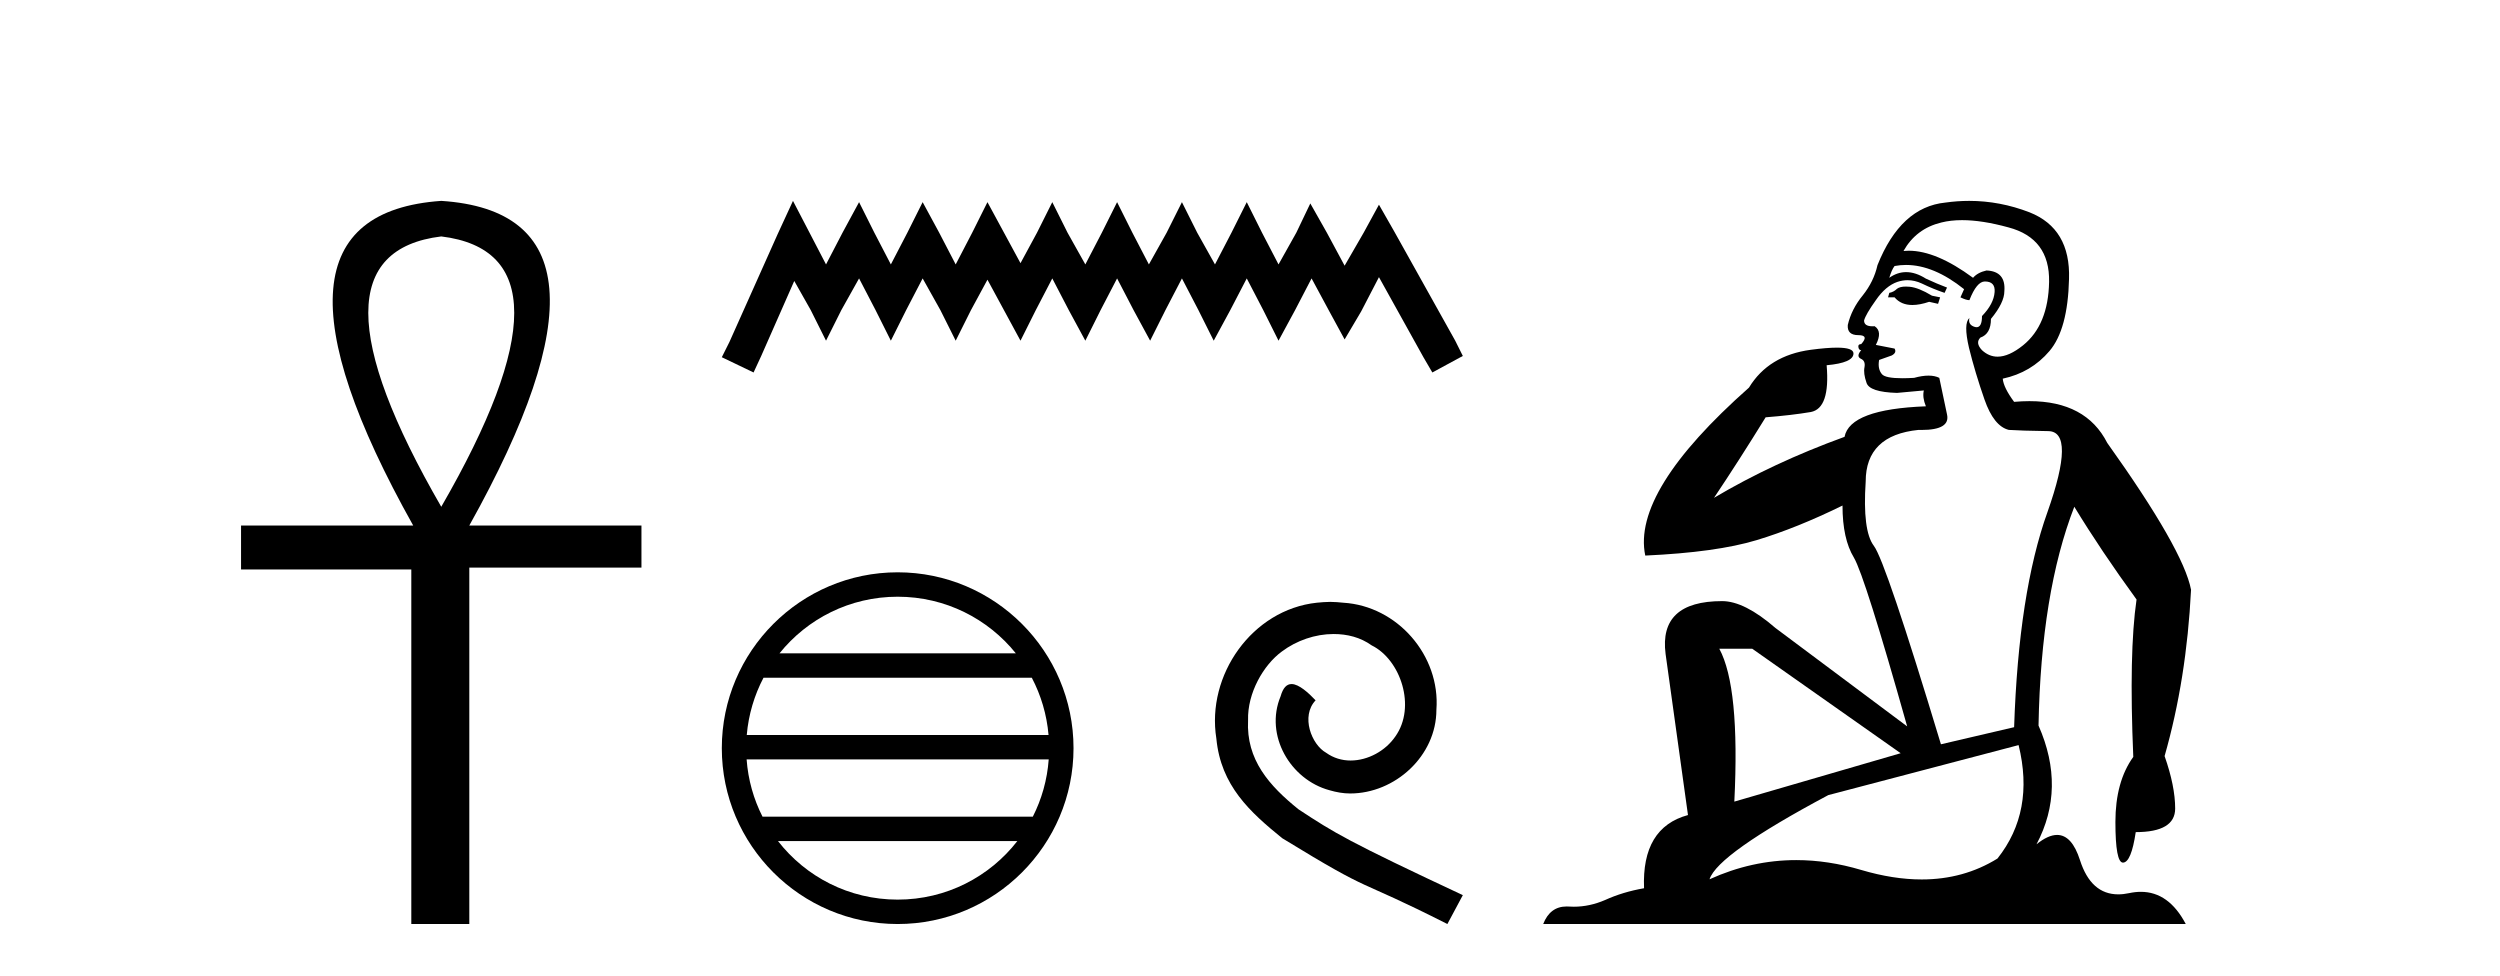
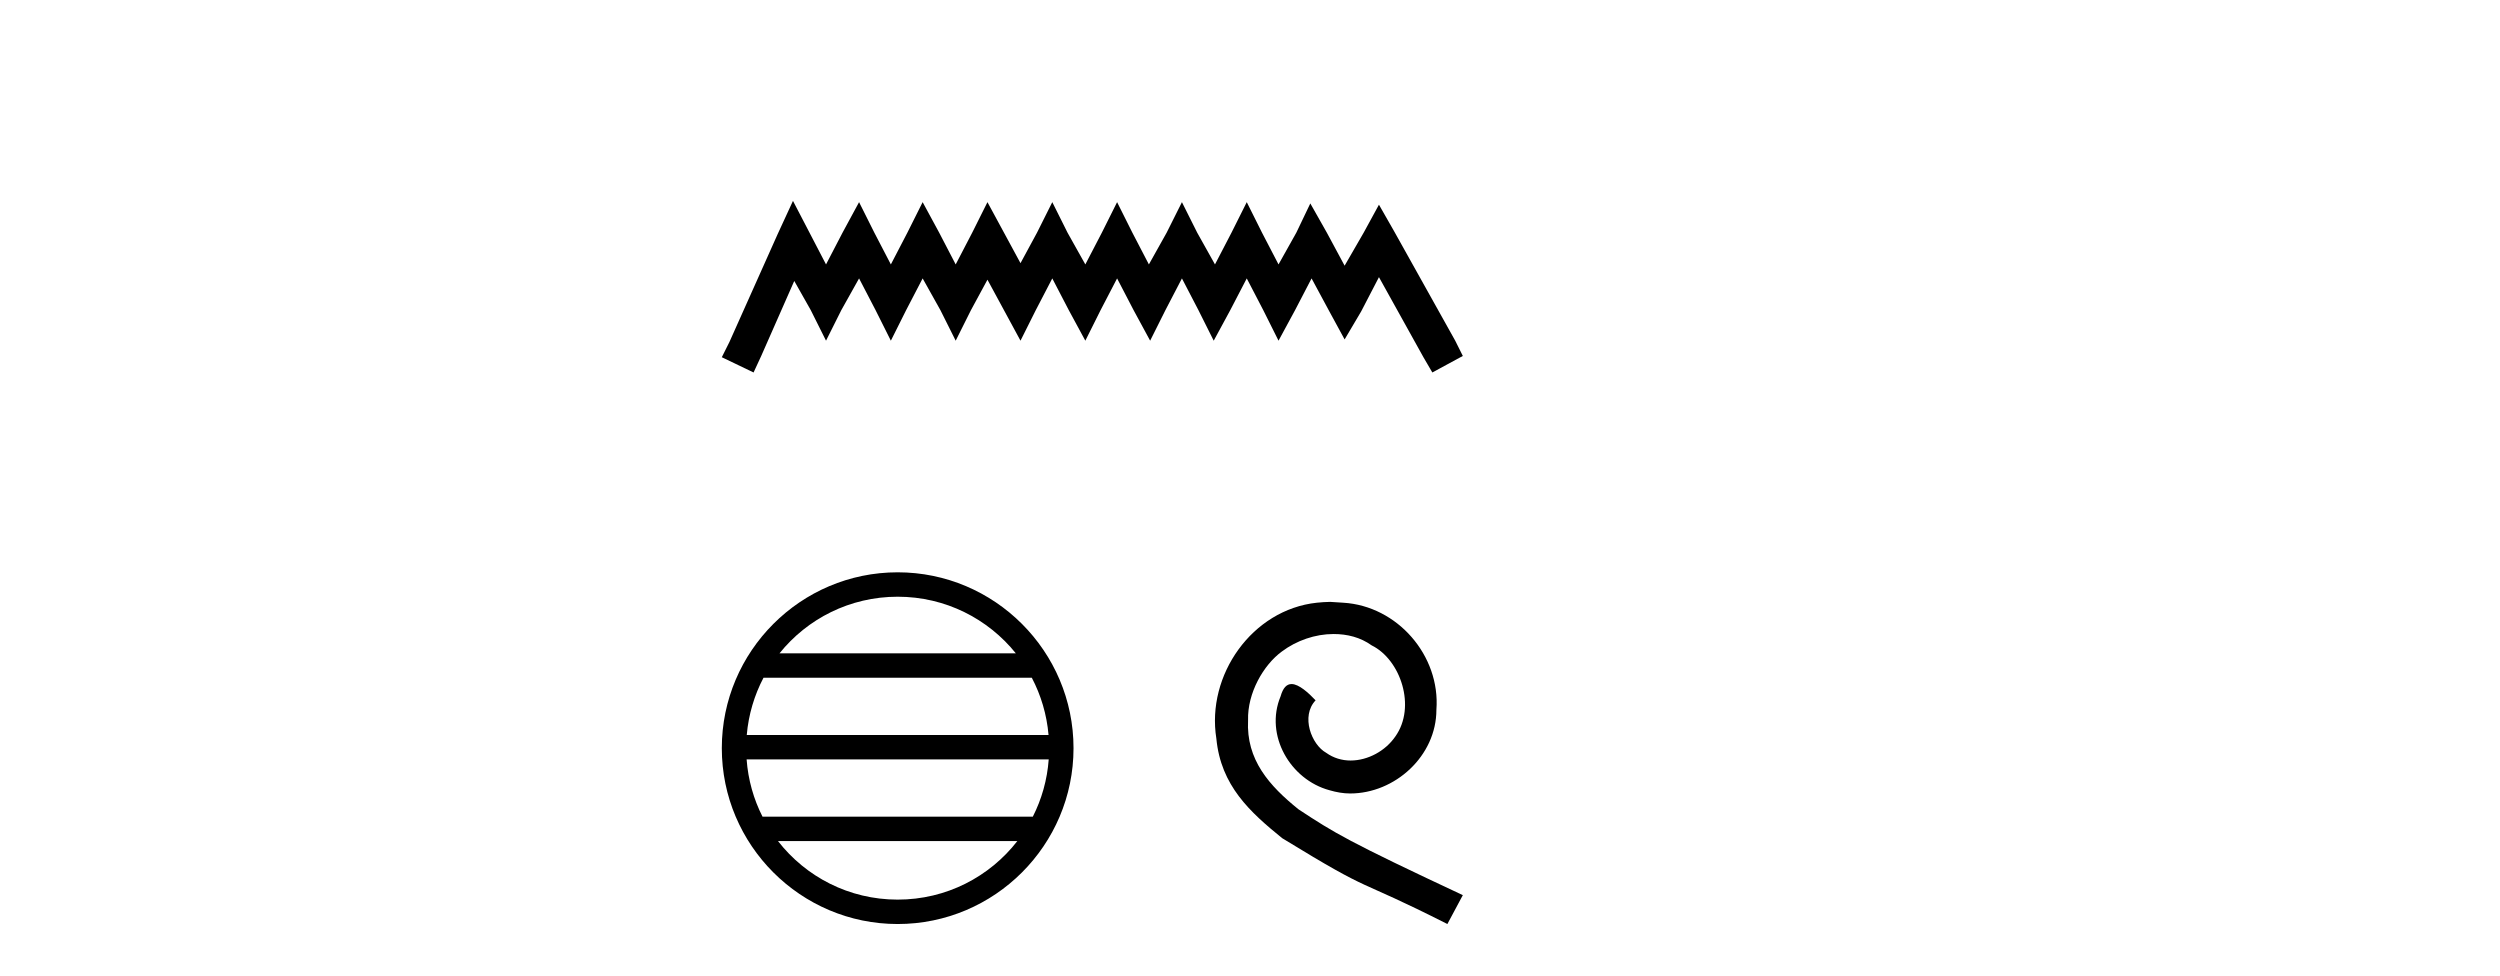
<svg xmlns="http://www.w3.org/2000/svg" width="105.0" height="41.0">
-   <path d="M 18.533 9.93 Q 24.662 10.676 18.533 21.285 Q 12.403 10.676 18.533 9.93 ZM 18.533 8.437 Q 10.046 9.026 17.354 22.071 L 10.124 22.071 L 10.124 23.918 L 17.275 23.918 L 17.275 38.809 L 19.711 38.809 L 19.711 23.839 L 26.941 23.839 L 26.941 22.071 L 19.711 22.071 Q 27.02 8.987 18.533 8.437 Z" style="fill:#000000;stroke:none" />
  <path d="M 33.305 8.437 L 32.665 9.825 L 30.636 14.363 L 30.316 15.003 L 31.65 15.644 L 31.971 14.95 L 33.359 11.8 L 34.053 13.028 L 34.693 14.309 L 35.334 13.028 L 36.081 11.693 L 36.775 13.028 L 37.416 14.309 L 38.057 13.028 L 38.751 11.693 L 39.498 13.028 L 40.139 14.309 L 40.779 13.028 L 41.473 11.747 L 42.167 13.028 L 42.861 14.309 L 43.502 13.028 L 44.196 11.693 L 44.89 13.028 L 45.584 14.309 L 46.224 13.028 L 46.918 11.693 L 47.612 13.028 L 48.306 14.309 L 48.947 13.028 L 49.641 11.693 L 50.335 13.028 L 50.976 14.309 L 51.67 13.028 L 52.364 11.693 L 53.058 13.028 L 53.698 14.309 L 54.392 13.028 L 55.086 11.693 L 55.834 13.081 L 56.474 14.256 L 57.168 13.081 L 57.916 11.64 L 59.784 15.003 L 60.158 15.644 L 61.439 14.95 L 61.119 14.309 L 58.556 9.718 L 57.916 8.597 L 57.275 9.771 L 56.474 11.159 L 55.727 9.771 L 55.033 8.544 L 54.446 9.771 L 53.698 11.106 L 53.004 9.771 L 52.364 8.49 L 51.723 9.771 L 51.029 11.106 L 50.282 9.771 L 49.641 8.49 L 49 9.771 L 48.253 11.106 L 47.559 9.771 L 46.918 8.49 L 46.278 9.771 L 45.584 11.106 L 44.836 9.771 L 44.196 8.49 L 43.555 9.771 L 42.861 11.053 L 42.167 9.771 L 41.473 8.49 L 40.833 9.771 L 40.139 11.106 L 39.445 9.771 L 38.751 8.49 L 38.11 9.771 L 37.416 11.106 L 36.722 9.771 L 36.081 8.49 L 35.387 9.771 L 34.693 11.106 L 33.999 9.771 L 33.305 8.437 Z" style="fill:#000000;stroke:none" />
  <path d="M 37.702 25.062 C 39.71 25.062 41.499 25.99 42.665 27.44 L 32.739 27.44 C 33.904 25.99 35.693 25.062 37.702 25.062 ZM 43.336 28.465 C 43.719 29.195 43.965 30.008 44.039 30.87 L 31.364 30.87 C 31.438 30.008 31.684 29.195 32.067 28.465 ZM 44.046 31.895 C 43.983 32.756 43.75 33.568 43.379 34.299 L 32.025 34.299 C 31.654 33.568 31.421 32.756 31.358 31.895 ZM 42.729 35.324 C 41.566 36.822 39.748 37.784 37.702 37.784 C 35.656 37.784 33.838 36.822 32.675 35.324 ZM 37.702 24.037 C 33.63 24.037 30.316 27.352 30.316 31.424 C 30.316 35.495 33.63 38.809 37.702 38.809 C 41.773 38.809 45.088 35.495 45.088 31.424 C 45.088 27.352 41.773 24.037 37.702 24.037 Z" style="fill:#000000;stroke:none" />
-   <path d="M 55.87 25.279 C 55.682 25.279 55.494 25.297 55.306 25.314 C 52.59 25.604 50.66 28.354 51.087 31.019 C 51.275 33.001 52.505 34.111 53.854 35.205 C 57.869 37.665 56.741 36.759 60.79 38.809 L 61.439 37.596 C 56.622 35.341 56.041 34.983 54.538 33.992 C 53.308 33.001 52.334 31.908 52.419 30.251 C 52.385 29.106 53.068 27.927 53.837 27.364 C 54.452 26.902 55.238 26.629 56.007 26.629 C 56.587 26.629 57.134 26.766 57.612 27.107 C 58.825 27.705 59.492 29.687 58.603 30.934 C 58.193 31.532 57.459 31.942 56.724 31.942 C 56.365 31.942 56.007 31.839 55.699 31.617 C 55.084 31.276 54.623 30.08 55.255 29.414 C 54.965 29.106 54.555 28.73 54.247 28.73 C 54.042 28.73 53.888 28.884 53.786 29.243 C 53.103 30.883 54.196 32.745 55.836 33.189 C 56.126 33.274 56.417 33.326 56.707 33.326 C 58.586 33.326 60.329 31.754 60.329 29.807 C 60.5 27.534 58.689 25.45 56.417 25.314 C 56.246 25.297 56.058 25.279 55.87 25.279 Z" style="fill:#000000;stroke:none" />
-   <path d="M 80.048 12.036 Q 79.794 12.036 79.674 12.129 Q 79.537 12.266 79.35 12.3 L 79.298 12.488 L 79.572 12.488 Q 79.842 12.81 80.32 12.81 Q 80.628 12.81 81.024 12.676 L 81.399 12.761 L 81.485 12.488 L 81.143 12.419 Q 80.579 12.078 80.204 12.044 Q 80.12 12.036 80.048 12.036 ZM 82.407 9.246 Q 83.246 9.246 84.354 9.55 Q 86.097 10.011 86.062 11.839 Q 86.028 13.649 84.969 14.503 Q 84.376 14.98 83.898 14.98 Q 83.538 14.98 83.244 14.708 Q 82.954 14.401 83.176 14.179 Q 83.62 14.025 83.62 13.393 Q 84.183 12.71 84.183 12.232 Q 84.252 11.395 83.432 11.36 Q 83.056 11.446 82.868 11.668 Q 81.325 10.53 80.166 10.53 Q 80.055 10.53 79.947 10.541 L 79.947 10.541 Q 80.477 9.601 81.536 9.345 Q 81.927 9.246 82.407 9.246 ZM 80.053 11.128 Q 81.22 11.128 82.492 12.146 L 82.339 12.488 Q 82.578 12.607 82.715 12.607 Q 83.022 11.822 83.364 11.822 Q 83.808 11.822 83.774 12.266 Q 83.739 12.761 83.244 13.274 Q 83.244 13.743 83.016 13.743 Q 82.987 13.743 82.954 13.735 Q 82.646 13.649 82.715 13.359 L 82.715 13.359 Q 82.458 13.581 82.697 14.606 Q 82.954 15.648 83.347 16.775 Q 83.739 17.902 84.371 18.056 Q 84.867 18.09 86.028 18.107 Q 87.19 18.124 85.994 21.506 Q 84.781 24.888 84.593 30.542 L 81.519 31.26 Q 79.196 23.573 78.701 22.924 Q 78.222 22.292 78.359 20.225 Q 78.359 18.278 80.579 18.056 Q 80.644 18.058 80.705 18.058 Q 81.921 18.058 81.775 17.407 Q 81.638 16.741 81.451 15.87 Q 81.263 15.776 80.998 15.776 Q 80.733 15.776 80.392 15.87 Q 80.118 15.886 79.899 15.886 Q 79.186 15.886 79.042 15.716 Q 78.854 15.494 78.923 15.118 L 79.452 14.93 Q 79.674 14.811 79.572 14.64 L 78.786 14.486 Q 79.076 13.923 78.735 13.701 Q 78.685 13.704 78.641 13.704 Q 78.291 13.704 78.291 13.461 Q 78.359 13.205 78.786 12.607 Q 79.196 12.01 79.691 11.839 Q 79.905 11.768 80.118 11.768 Q 80.417 11.768 80.716 11.907 Q 81.211 12.146 81.673 12.3 L 81.775 12.078 Q 81.365 11.924 80.887 11.702 Q 80.454 11.429 80.058 11.429 Q 79.688 11.429 79.35 11.668 Q 79.452 11.326 79.572 11.173 Q 79.81 11.128 80.053 11.128 ZM 73.593 27.246 L 79.828 31.635 L 72.842 33.668 Q 73.081 28.851 72.21 27.246 ZM 84.781 31.294 Q 85.465 34.078 83.893 36.059 Q 82.475 36.937 80.71 36.937 Q 79.519 36.937 78.171 36.538 Q 76.781 36.124 75.442 36.124 Q 73.572 36.124 71.8 36.93 Q 72.141 35.871 76.787 33.395 L 84.781 31.294 ZM 82.706 8.437 Q 82.21 8.437 81.707 8.508 Q 79.828 8.696 78.854 11.138 Q 78.701 11.822 78.239 12.402 Q 77.761 12.983 77.607 13.649 Q 77.573 14.076 78.051 14.076 Q 78.513 14.076 78.171 14.452 Q 78.034 14.452 78.051 14.572 Q 78.069 14.708 78.171 14.708 Q 77.949 14.965 78.154 15.067 Q 78.359 15.152 78.308 15.426 Q 78.256 15.682 78.393 16.075 Q 78.513 16.468 79.674 16.502 L 80.801 16.399 L 80.801 16.399 Q 80.733 16.69 80.887 17.065 Q 77.693 17.185 77.471 18.347 Q 74.464 19.44 71.988 20.909 Q 73.03 19.354 74.157 17.527 Q 75.25 17.441 76.053 17.305 Q 76.873 17.151 76.719 15.34 Q 77.846 15.238 77.846 14.845 Q 77.846 14.601 77.153 14.601 Q 76.732 14.601 76.053 14.691 Q 74.277 14.93 73.457 16.28 Q 68.537 20.635 69.101 23.334 Q 72.09 23.197 73.781 22.685 Q 75.472 22.173 77.385 21.233 Q 77.385 22.634 77.864 23.42 Q 78.325 24.205 80.101 30.508 L 74.567 26.374 Q 73.269 25.247 72.329 25.247 Q 69.665 25.247 69.955 27.468 L 70.895 34.232 Q 68.947 34.761 69.05 37.306 Q 68.162 37.46 67.41 37.802 Q 66.761 38.082 66.099 38.082 Q 65.995 38.082 65.89 38.075 Q 65.843 38.072 65.798 38.072 Q 65.102 38.072 64.814 38.809 L 91.802 38.809 Q 91.09 37.457 89.916 37.457 Q 89.681 37.457 89.427 37.511 Q 89.185 37.563 88.967 37.563 Q 87.82 37.563 87.36 36.128 Q 87.021 35.067 86.398 35.067 Q 86.018 35.067 85.533 35.461 Q 86.78 33.104 85.618 30.474 Q 85.721 24.888 87.121 21.284 Q 88.232 23.112 89.735 25.179 Q 89.41 27.399 89.598 31.789 Q 88.847 32.831 88.847 34.522 Q 88.847 36.23 89.165 36.23 Q 89.168 36.23 89.171 36.23 Q 89.513 36.213 89.701 34.949 Q 91.357 34.949 91.357 33.958 Q 91.357 33.019 90.913 31.755 Q 91.836 28.527 92.024 24.769 Q 91.699 23.078 88.505 18.603 Q 87.613 16.848 85.234 16.848 Q 84.926 16.848 84.593 16.878 Q 84.149 16.28 84.115 15.904 Q 85.311 15.648 86.079 14.742 Q 86.848 13.837 86.899 11.719 Q 86.968 9.601 85.242 8.918 Q 83.997 8.437 82.706 8.437 Z" style="fill:#000000;stroke:none" />
+   <path d="M 55.87 25.279 C 55.682 25.279 55.494 25.297 55.306 25.314 C 52.59 25.604 50.66 28.354 51.087 31.019 C 51.275 33.001 52.505 34.111 53.854 35.205 C 57.869 37.665 56.741 36.759 60.79 38.809 L 61.439 37.596 C 56.622 35.341 56.041 34.983 54.538 33.992 C 53.308 33.001 52.334 31.908 52.419 30.251 C 52.385 29.106 53.068 27.927 53.837 27.364 C 54.452 26.902 55.238 26.629 56.007 26.629 C 56.587 26.629 57.134 26.766 57.612 27.107 C 58.825 27.705 59.492 29.687 58.603 30.934 C 58.193 31.532 57.459 31.942 56.724 31.942 C 56.365 31.942 56.007 31.839 55.699 31.617 C 55.084 31.276 54.623 30.08 55.255 29.414 C 54.965 29.106 54.555 28.73 54.247 28.73 C 54.042 28.73 53.888 28.884 53.786 29.243 C 53.103 30.883 54.196 32.745 55.836 33.189 C 56.126 33.274 56.417 33.326 56.707 33.326 C 58.586 33.326 60.329 31.754 60.329 29.807 C 60.5 27.534 58.689 25.45 56.417 25.314 Z" style="fill:#000000;stroke:none" />
</svg>